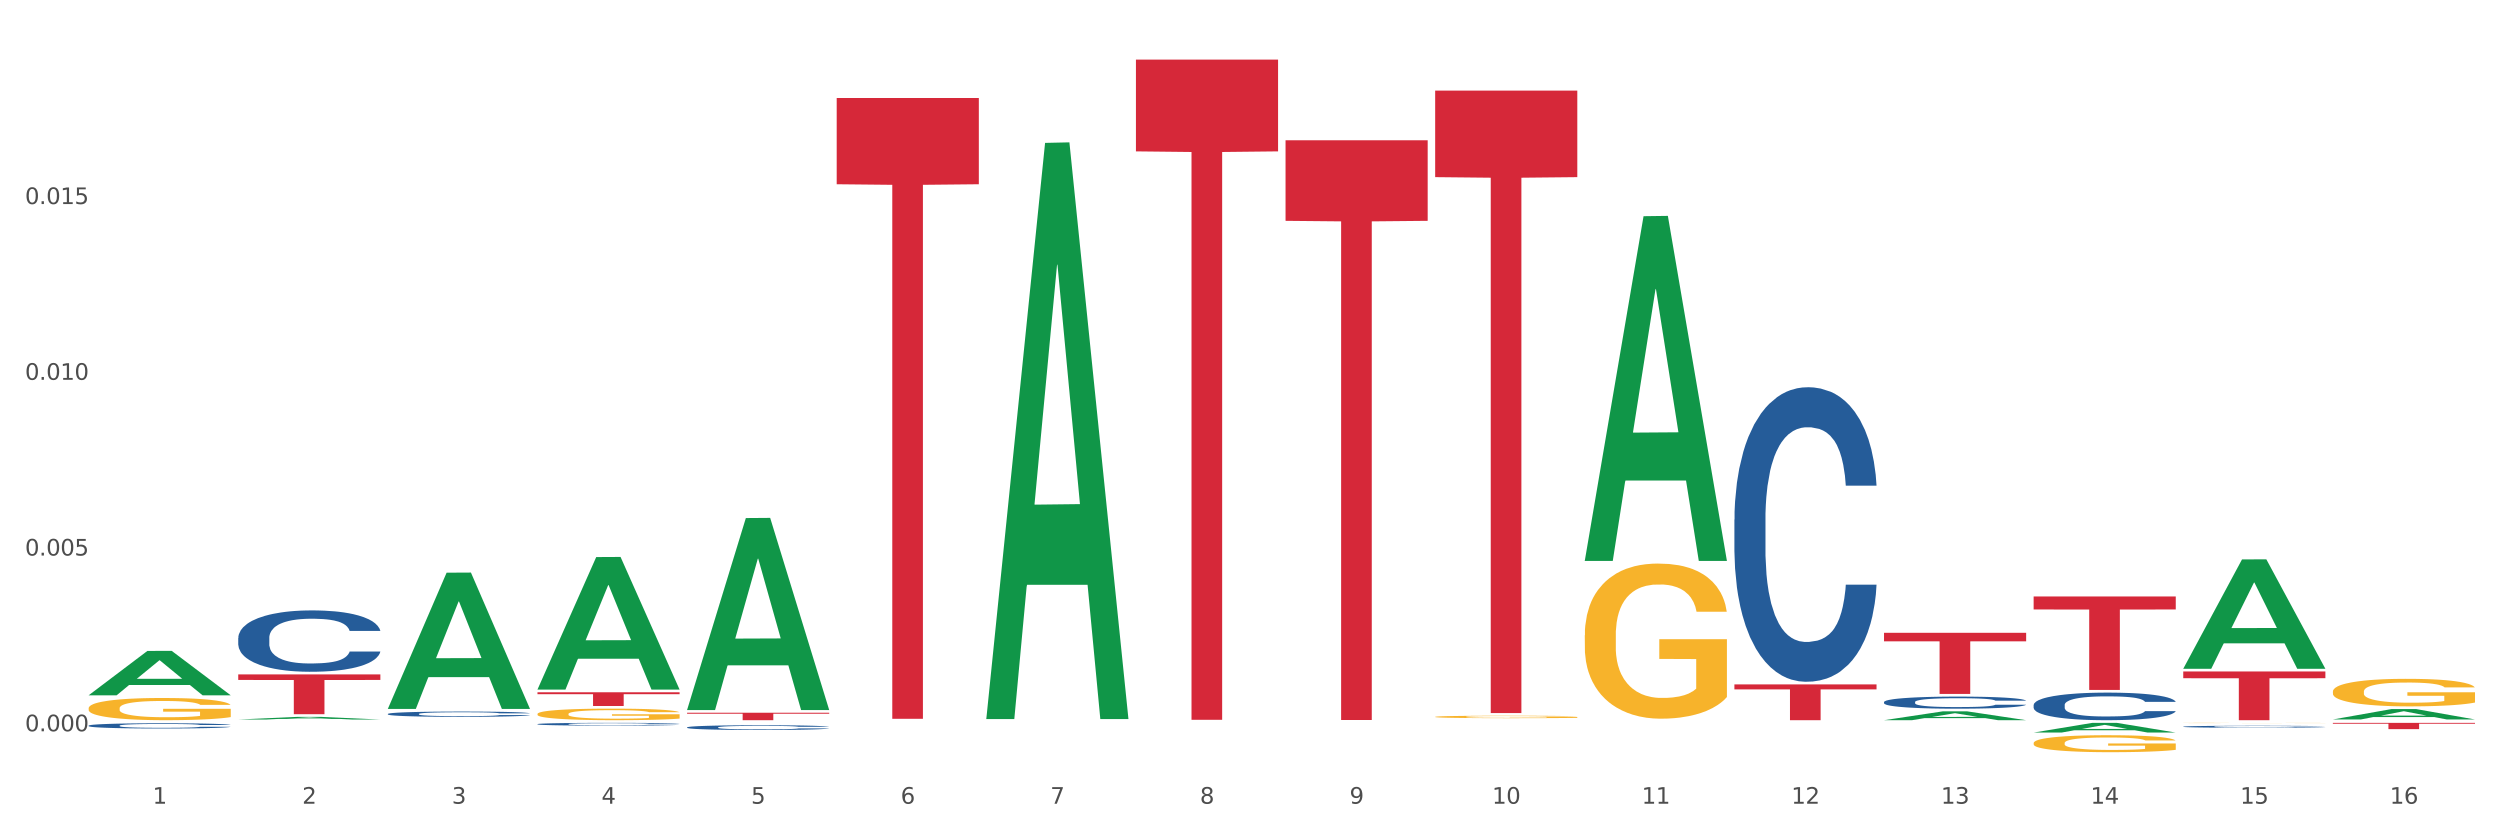
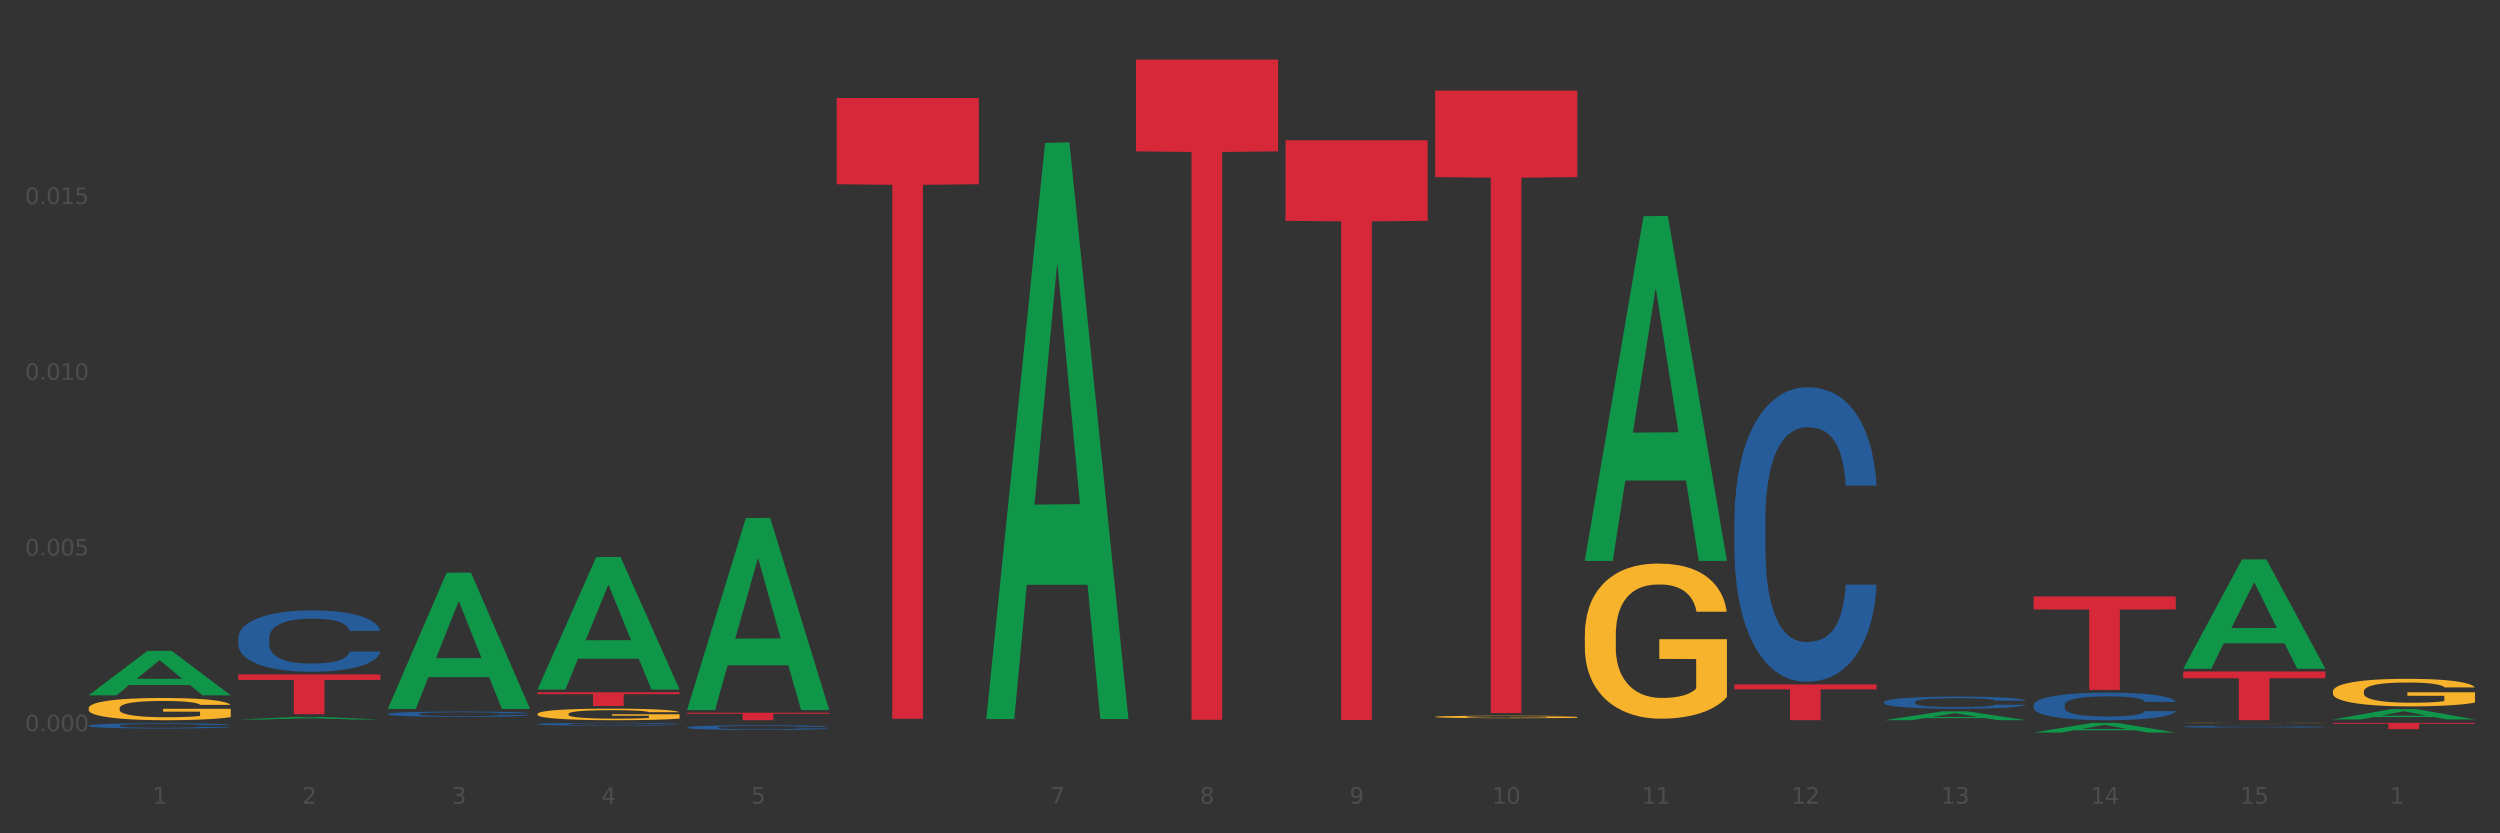
<svg xmlns="http://www.w3.org/2000/svg" xmlns:xlink="http://www.w3.org/1999/xlink" width="1080pt" height="360pt" viewBox="0 0 1080 360" version="1.1">
  <rect x="0" y="0" width="1080" height="360" fill="#333333" stroke="none" />
  <defs>
    <style type="text/css">*{stroke-linejoin: round; stroke-linecap: butt}</style>
  </defs>
  <g id="figure_1">
    <g id="patch_1">
-       <path d="M 0 360  L 1080 360  L 1080 0  L 0 0  z " style="fill: #ffffff; stroke: #ffffff; stroke-linejoin: miter" />
-     </g>
+       </g>
    <g id="axes_1">
      <g id="matplotlib.axis_1">
        <g id="xtick_1">
          <g id="text_1">
            <g style="fill: #4d4d4d" transform="translate(65.93 347.204) scale(0.096 -0.096)">
              <defs>
                <path id="DejaVuSans-31" d="M 794 531  L 1825 531  L 1825 4091  L 703 3866  L 703 4441  L 1819 4666  L 2450 4666  L 2450 531  L 3481 531  L 3481 0  L 794 0  L 794 531  z " transform="scale(0.016)" />
              </defs>
              <use xlink:href="#DejaVuSans-31" />
            </g>
          </g>
        </g>
        <g id="xtick_2">
          <g id="text_2">
            <g style="fill: #4d4d4d" transform="translate(130.565 347.204) scale(0.096 -0.096)">
              <defs>
                <path id="DejaVuSans-32" d="M 1228 531  L 3431 531  L 3431 0  L 469 0  L 469 531  Q 828 903 1448 1529  Q 2069 2156 2228 2338  Q 2531 2678 2651 2914  Q 2772 3150 2772 3378  Q 2772 3750 2511 3984  Q 2250 4219 1831 4219  Q 1534 4219 1204 4116  Q 875 4013 500 3803  L 500 4441  Q 881 4594 1212 4672  Q 1544 4750 1819 4750  Q 2544 4750 2975 4387  Q 3406 4025 3406 3419  Q 3406 3131 3298 2873  Q 3191 2616 2906 2266  Q 2828 2175 2409 1742  Q 1991 1309 1228 531  z " transform="scale(0.016)" />
              </defs>
              <use xlink:href="#DejaVuSans-32" />
            </g>
          </g>
        </g>
        <g id="xtick_3">
          <g id="text_3">
            <g style="fill: #4d4d4d" transform="translate(195.199 347.204) scale(0.096 -0.096)">
              <defs>
                <path id="DejaVuSans-33" d="M 2597 2516  Q 3050 2419 3304 2112  Q 3559 1806 3559 1356  Q 3559 666 3084 287  Q 2609 -91 1734 -91  Q 1441 -91 1130 -33  Q 819 25 488 141  L 488 750  Q 750 597 1062 519  Q 1375 441 1716 441  Q 2309 441 2620 675  Q 2931 909 2931 1356  Q 2931 1769 2642 2001  Q 2353 2234 1838 2234  L 1294 2234  L 1294 2753  L 1863 2753  Q 2328 2753 2575 2939  Q 2822 3125 2822 3475  Q 2822 3834 2567 4026  Q 2313 4219 1838 4219  Q 1578 4219 1281 4162  Q 984 4106 628 3988  L 628 4550  Q 988 4650 1302 4700  Q 1616 4750 1894 4750  Q 2613 4750 3031 4423  Q 3450 4097 3450 3541  Q 3450 3153 3228 2886  Q 3006 2619 2597 2516  z " transform="scale(0.016)" />
              </defs>
              <use xlink:href="#DejaVuSans-33" />
            </g>
          </g>
        </g>
        <g id="xtick_4">
          <g id="text_4">
            <g style="fill: #4d4d4d" transform="translate(259.833 347.204) scale(0.096 -0.096)">
              <defs>
                <path id="DejaVuSans-34" d="M 2419 4116  L 825 1625  L 2419 1625  L 2419 4116  z M 2253 4666  L 3047 4666  L 3047 1625  L 3713 1625  L 3713 1100  L 3047 1100  L 3047 0  L 2419 0  L 2419 1100  L 313 1100  L 313 1709  L 2253 4666  z " transform="scale(0.016)" />
              </defs>
              <use xlink:href="#DejaVuSans-34" />
            </g>
          </g>
        </g>
        <g id="xtick_5">
          <g id="text_5">
            <g style="fill: #4d4d4d" transform="translate(324.467 347.204) scale(0.096 -0.096)">
              <defs>
                <path id="DejaVuSans-35" d="M 691 4666  L 3169 4666  L 3169 4134  L 1269 4134  L 1269 2991  Q 1406 3038 1543 3061  Q 1681 3084 1819 3084  Q 2600 3084 3056 2656  Q 3513 2228 3513 1497  Q 3513 744 3044 326  Q 2575 -91 1722 -91  Q 1428 -91 1123 -41  Q 819 9 494 109  L 494 744  Q 775 591 1075 516  Q 1375 441 1709 441  Q 2250 441 2565 725  Q 2881 1009 2881 1497  Q 2881 1984 2565 2268  Q 2250 2553 1709 2553  Q 1456 2553 1204 2497  Q 953 2441 691 2322  L 691 4666  z " transform="scale(0.016)" />
              </defs>
              <use xlink:href="#DejaVuSans-35" />
            </g>
          </g>
        </g>
        <g id="xtick_6">
          <g id="text_6">
            <g style="fill: #4d4d4d" transform="translate(389.102 347.204) scale(0.096 -0.096)">
              <defs>
-                 <path id="DejaVuSans-36" d="M 2113 2584  Q 1688 2584 1439 2293  Q 1191 2003 1191 1497  Q 1191 994 1439 701  Q 1688 409 2113 409  Q 2538 409 2786 701  Q 3034 994 3034 1497  Q 3034 2003 2786 2293  Q 2538 2584 2113 2584  z M 3366 4563  L 3366 3988  Q 3128 4100 2886 4159  Q 2644 4219 2406 4219  Q 1781 4219 1451 3797  Q 1122 3375 1075 2522  Q 1259 2794 1537 2939  Q 1816 3084 2150 3084  Q 2853 3084 3261 2657  Q 3669 2231 3669 1497  Q 3669 778 3244 343  Q 2819 -91 2113 -91  Q 1303 -91 875 529  Q 447 1150 447 2328  Q 447 3434 972 4092  Q 1497 4750 2381 4750  Q 2619 4750 2861 4703  Q 3103 4656 3366 4563  z " transform="scale(0.016)" />
-               </defs>
+                 </defs>
              <use xlink:href="#DejaVuSans-36" />
            </g>
          </g>
        </g>
        <g id="xtick_7">
          <g id="text_7">
            <g style="fill: #4d4d4d" transform="translate(453.736 347.204) scale(0.096 -0.096)">
              <defs>
                <path id="DejaVuSans-37" d="M 525 4666  L 3525 4666  L 3525 4397  L 1831 0  L 1172 0  L 2766 4134  L 525 4134  L 525 4666  z " transform="scale(0.016)" />
              </defs>
              <use xlink:href="#DejaVuSans-37" />
            </g>
          </g>
        </g>
        <g id="xtick_8">
          <g id="text_8">
            <g style="fill: #4d4d4d" transform="translate(518.37 347.204) scale(0.096 -0.096)">
              <defs>
                <path id="DejaVuSans-38" d="M 2034 2216  Q 1584 2216 1326 1975  Q 1069 1734 1069 1313  Q 1069 891 1326 650  Q 1584 409 2034 409  Q 2484 409 2743 651  Q 3003 894 3003 1313  Q 3003 1734 2745 1975  Q 2488 2216 2034 2216  z M 1403 2484  Q 997 2584 770 2862  Q 544 3141 544 3541  Q 544 4100 942 4425  Q 1341 4750 2034 4750  Q 2731 4750 3128 4425  Q 3525 4100 3525 3541  Q 3525 3141 3298 2862  Q 3072 2584 2669 2484  Q 3125 2378 3379 2068  Q 3634 1759 3634 1313  Q 3634 634 3220 271  Q 2806 -91 2034 -91  Q 1263 -91 848 271  Q 434 634 434 1313  Q 434 1759 690 2068  Q 947 2378 1403 2484  z M 1172 3481  Q 1172 3119 1398 2916  Q 1625 2713 2034 2713  Q 2441 2713 2670 2916  Q 2900 3119 2900 3481  Q 2900 3844 2670 4047  Q 2441 4250 2034 4250  Q 1625 4250 1398 4047  Q 1172 3844 1172 3481  z " transform="scale(0.016)" />
              </defs>
              <use xlink:href="#DejaVuSans-38" />
            </g>
          </g>
        </g>
        <g id="xtick_9">
          <g id="text_9">
            <g style="fill: #4d4d4d" transform="translate(583.005 347.204) scale(0.096 -0.096)">
              <defs>
                <path id="DejaVuSans-39" d="M 703 97  L 703 672  Q 941 559 1184 500  Q 1428 441 1663 441  Q 2288 441 2617 861  Q 2947 1281 2994 2138  Q 2813 1869 2534 1725  Q 2256 1581 1919 1581  Q 1219 1581 811 2004  Q 403 2428 403 3163  Q 403 3881 828 4315  Q 1253 4750 1959 4750  Q 2769 4750 3195 4129  Q 3622 3509 3622 2328  Q 3622 1225 3098 567  Q 2575 -91 1691 -91  Q 1453 -91 1209 -44  Q 966 3 703 97  z M 1959 2075  Q 2384 2075 2632 2365  Q 2881 2656 2881 3163  Q 2881 3666 2632 3958  Q 2384 4250 1959 4250  Q 1534 4250 1286 3958  Q 1038 3666 1038 3163  Q 1038 2656 1286 2365  Q 1534 2075 1959 2075  z " transform="scale(0.016)" />
              </defs>
              <use xlink:href="#DejaVuSans-39" />
            </g>
          </g>
        </g>
        <g id="xtick_10">
          <g id="text_10">
            <g style="fill: #4d4d4d" transform="translate(644.585 347.204) scale(0.096 -0.096)">
              <defs>
                <path id="DejaVuSans-30" d="M 2034 4250  Q 1547 4250 1301 3770  Q 1056 3291 1056 2328  Q 1056 1369 1301 889  Q 1547 409 2034 409  Q 2525 409 2770 889  Q 3016 1369 3016 2328  Q 3016 3291 2770 3770  Q 2525 4250 2034 4250  z M 2034 4750  Q 2819 4750 3233 4129  Q 3647 3509 3647 2328  Q 3647 1150 3233 529  Q 2819 -91 2034 -91  Q 1250 -91 836 529  Q 422 1150 422 2328  Q 422 3509 836 4129  Q 1250 4750 2034 4750  z " transform="scale(0.016)" />
              </defs>
              <use xlink:href="#DejaVuSans-31" />
              <use xlink:href="#DejaVuSans-30" transform="translate(63.623 0)" />
            </g>
          </g>
        </g>
        <g id="xtick_11">
          <g id="text_11">
            <g style="fill: #4d4d4d" transform="translate(709.219 347.204) scale(0.096 -0.096)">
              <use xlink:href="#DejaVuSans-31" />
              <use xlink:href="#DejaVuSans-31" transform="translate(63.623 0)" />
            </g>
          </g>
        </g>
        <g id="xtick_12">
          <g id="text_12">
            <g style="fill: #4d4d4d" transform="translate(773.854 347.204) scale(0.096 -0.096)">
              <use xlink:href="#DejaVuSans-31" />
              <use xlink:href="#DejaVuSans-32" transform="translate(63.623 0)" />
            </g>
          </g>
        </g>
        <g id="xtick_13">
          <g id="text_13">
            <g style="fill: #4d4d4d" transform="translate(838.488 347.204) scale(0.096 -0.096)">
              <use xlink:href="#DejaVuSans-31" />
              <use xlink:href="#DejaVuSans-33" transform="translate(63.623 0)" />
            </g>
          </g>
        </g>
        <g id="xtick_14">
          <g id="text_14">
            <g style="fill: #4d4d4d" transform="translate(903.122 347.204) scale(0.096 -0.096)">
              <use xlink:href="#DejaVuSans-31" />
              <use xlink:href="#DejaVuSans-34" transform="translate(63.623 0)" />
            </g>
          </g>
        </g>
        <g id="xtick_15">
          <g id="text_15">
            <g style="fill: #4d4d4d" transform="translate(967.756 347.204) scale(0.096 -0.096)">
              <use xlink:href="#DejaVuSans-31" />
              <use xlink:href="#DejaVuSans-35" transform="translate(63.623 0)" />
            </g>
          </g>
        </g>
        <g id="xtick_16">
          <g id="text_16">
            <g style="fill: #4d4d4d" transform="translate(1032.391 347.204) scale(0.096 -0.096)">
              <use xlink:href="#DejaVuSans-31" />
              <use xlink:href="#DejaVuSans-36" transform="translate(63.623 0)" />
            </g>
          </g>
        </g>
        <g id="xtick_17" />
        <g id="xtick_18" />
        <g id="xtick_19" />
        <g id="xtick_20" />
        <g id="xtick_21" />
        <g id="xtick_22" />
        <g id="xtick_23" />
        <g id="xtick_24" />
        <g id="xtick_25" />
        <g id="xtick_26" />
        <g id="xtick_27" />
        <g id="xtick_28" />
        <g id="xtick_29" />
        <g id="xtick_30" />
        <g id="xtick_31" />
      </g>
      <g id="matplotlib.axis_2">
        <g id="ytick_1">
          <g id="text_17">
            <g style="fill: #4d4d4d" transform="translate(10.8 315.918) scale(0.096 -0.096)">
              <defs>
                <path id="DejaVuSans-2e" d="M 684 794  L 1344 794  L 1344 0  L 684 0  L 684 794  z " transform="scale(0.016)" />
              </defs>
              <use xlink:href="#DejaVuSans-30" />
              <use xlink:href="#DejaVuSans-2e" transform="translate(63.623 0)" />
              <use xlink:href="#DejaVuSans-30" transform="translate(95.41 0)" />
              <use xlink:href="#DejaVuSans-30" transform="translate(159.033 0)" />
              <use xlink:href="#DejaVuSans-30" transform="translate(222.656 0)" />
            </g>
          </g>
        </g>
        <g id="ytick_2">
          <g id="text_18">
            <g style="fill: #4d4d4d" transform="translate(10.8 239.996) scale(0.096 -0.096)">
              <use xlink:href="#DejaVuSans-30" />
              <use xlink:href="#DejaVuSans-2e" transform="translate(63.623 0)" />
              <use xlink:href="#DejaVuSans-30" transform="translate(95.41 0)" />
              <use xlink:href="#DejaVuSans-30" transform="translate(159.033 0)" />
              <use xlink:href="#DejaVuSans-35" transform="translate(222.656 0)" />
            </g>
          </g>
        </g>
        <g id="ytick_3">
          <g id="text_19">
            <g style="fill: #4d4d4d" transform="translate(10.8 164.074) scale(0.096 -0.096)">
              <use xlink:href="#DejaVuSans-30" />
              <use xlink:href="#DejaVuSans-2e" transform="translate(63.623 0)" />
              <use xlink:href="#DejaVuSans-30" transform="translate(95.41 0)" />
              <use xlink:href="#DejaVuSans-31" transform="translate(159.033 0)" />
              <use xlink:href="#DejaVuSans-30" transform="translate(222.656 0)" />
            </g>
          </g>
        </g>
        <g id="ytick_4">
          <g id="text_20">
            <g style="fill: #4d4d4d" transform="translate(10.8 88.152) scale(0.096 -0.096)">
              <use xlink:href="#DejaVuSans-30" />
              <use xlink:href="#DejaVuSans-2e" transform="translate(63.623 0)" />
              <use xlink:href="#DejaVuSans-30" transform="translate(95.41 0)" />
              <use xlink:href="#DejaVuSans-31" transform="translate(159.033 0)" />
              <use xlink:href="#DejaVuSans-35" transform="translate(222.656 0)" />
            </g>
          </g>
        </g>
        <g id="ytick_5" />
        <g id="ytick_6" />
        <g id="ytick_7" />
        <g id="ytick_8" />
      </g>
      <g id="PolyCollection_1">
        <path d="M 38.283 300.35  L 38.346 300.332  L 63.667 281.195  L 74.175 281.177  L 99.686 300.386  L 87.532 300.386  L 82.024 295.913  L 55.881 295.913  L 55.691 295.985  L 50.374 300.386  L 38.283 300.386  L 38.283 300.35  L 59.173 293.244  L 78.733 293.226  L 69.048 285.271  L 68.921 285.235  L 68.794 285.289  L 59.109 293.226  L 59.173 293.244  L 38.283 300.35  z " clip-path="url(#pc52ffc5b3e)" style="fill: #109648" />
        <path d="M 1007.797 312.271  L 1069.2 312.271  L 1069.2 312.649  L 1045.046 312.652  L 1045.046 314.996  L 1031.806 314.996  L 1031.806 312.652  L 1007.797 312.649  L 1007.797 312.273  L 1007.797 312.271  z " clip-path="url(#pc52ffc5b3e)" style="fill: #d62839" />
        <path d="M 943.163 290.068  L 1004.566 290.068  L 1004.566 292.994  L 980.412 293.014  L 980.412 311.125  L 967.171 311.125  L 967.171 293.014  L 943.163 292.994  L 943.163 290.088  L 943.163 290.068  z " clip-path="url(#pc52ffc5b3e)" style="fill: #d62839" />
        <path d="M 878.529 257.677  L 939.931 257.677  L 939.931 263.29  L 915.778 263.328  L 915.778 298.064  L 902.537 298.064  L 902.537 263.328  L 878.529 263.29  L 878.529 257.715  L 878.529 257.677  z " clip-path="url(#pc52ffc5b3e)" style="fill: #d62839" />
-         <path d="M 813.895 273.375  L 875.297 273.375  L 875.297 277.045  L 851.143 277.07  L 851.143 299.787  L 837.903 299.787  L 837.903 277.07  L 813.895 277.045  L 813.895 273.4  L 813.895 273.375  z " clip-path="url(#pc52ffc5b3e)" style="fill: #d62839" />
        <path d="M 749.26 295.672  L 810.663 295.672  L 810.663 297.819  L 786.509 297.834  L 786.509 311.125  L 773.268 311.125  L 773.268 297.834  L 749.26 297.819  L 749.26 295.686  L 749.26 295.672  z " clip-path="url(#pc52ffc5b3e)" style="fill: #d62839" />
        <path d="M 619.992 39.154  L 681.394 39.154  L 681.394 76.521  L 657.241 76.773  L 657.241 308.042  L 644 308.042  L 644 76.773  L 619.992 76.521  L 619.992 39.407  L 619.992 39.154  z " clip-path="url(#pc52ffc5b3e)" style="fill: #d62839" />
        <path d="M 555.357 60.594  L 616.76 60.594  L 616.76 95.397  L 592.606 95.632  L 592.606 311.035  L 579.365 311.035  L 579.365 95.632  L 555.357 95.397  L 555.357 60.829  L 555.357 60.594  z " clip-path="url(#pc52ffc5b3e)" style="fill: #d62839" />
        <path d="M 490.723 25.759  L 552.126 25.759  L 552.126 65.393  L 527.972 65.661  L 527.972 310.959  L 514.731 310.959  L 514.731 65.661  L 490.723 65.393  L 490.723 26.027  L 490.723 25.759  z " clip-path="url(#pc52ffc5b3e)" style="fill: #d62839" />
        <path d="M 361.454 42.323  L 422.857 42.323  L 422.857 79.592  L 398.703 79.844  L 398.703 310.508  L 385.463 310.508  L 385.463 79.844  L 361.454 79.592  L 361.454 42.575  L 361.454 42.323  z " clip-path="url(#pc52ffc5b3e)" style="fill: #d62839" />
        <path d="M 296.82 307.89  L 358.223 307.89  L 358.223 308.339  L 334.069 308.342  L 334.069 311.125  L 320.828 311.125  L 320.828 308.342  L 296.82 308.339  L 296.82 307.893  L 296.82 307.89  z " clip-path="url(#pc52ffc5b3e)" style="fill: #d62839" />
        <path d="M 232.186 299.056  L 293.588 299.056  L 293.588 299.88  L 269.435 299.885  L 269.435 304.984  L 256.194 304.984  L 256.194 299.885  L 232.186 299.88  L 232.186 299.061  L 232.186 299.056  z " clip-path="url(#pc52ffc5b3e)" style="fill: #d62839" />
        <path d="M 102.917 291.352  L 164.32 291.352  L 164.32 293.741  L 140.166 293.757  L 140.166 308.547  L 126.925 308.547  L 126.925 293.757  L 102.917 293.741  L 102.917 291.368  L 102.917 291.352  z " clip-path="url(#pc52ffc5b3e)" style="fill: #d62839" />
        <path d="M 38.283 313.464  L 38.356 313.462  L 38.356 313.404  L 38.573 313.326  L 39.372 313.181  L 40.388 313.071  L 42.13 312.943  L 43.073 312.889  L 44.307 312.829  L 46.847 312.732  L 49.751 312.649  L 51.783 312.604  L 53.307 312.575  L 56.718 312.523  L 58.678 312.5  L 60.71 312.482  L 62.452 312.469  L 65.355 312.455  L 67.678 312.449  L 70.363 312.446  L 72.613 312.449  L 75.589 312.457  L 79.944 312.482  L 81.613 312.496  L 83.863 312.521  L 86.186 312.554  L 88.073 312.587  L 90.25 312.635  L 92.5 312.697  L 94.678 312.775  L 96.202 312.848  L 97.436 312.924  L 98.524 313.018  L 99.323 313.119  L 99.686 313.204  L 86.403 313.204  L 86.041 313.127  L 85.315 313.044  L 84.589 312.989  L 83.791 312.943  L 82.557 312.891  L 81.468 312.858  L 79.654 312.819  L 77.984 312.794  L 76.605 312.78  L 74.936 312.767  L 71.379 312.755  L 68.839 312.755  L 67.242 312.759  L 65.283 312.769  L 63.613 312.784  L 61.654 312.809  L 60.13 312.835  L 58.605 312.871  L 57.734 312.895  L 56.428 312.941  L 55.557 312.978  L 54.396 313.042  L 53.743 313.088  L 52.581 313.206  L 52.073 313.293  L 51.855 313.353  L 51.71 313.419  L 51.71 313.742  L 52.146 313.886  L 52.509 313.949  L 53.089 314.019  L 54.178 314.11  L 55.775 314.199  L 57.444 314.263  L 58.823 314.302  L 60.13 314.331  L 61.436 314.354  L 63.033 314.375  L 64.339 314.387  L 66.299 314.4  L 68.621 314.406  L 70.436 314.406  L 74.137 314.395  L 75.807 314.385  L 77.404 314.371  L 79.145 314.348  L 80.524 314.323  L 81.323 314.304  L 82.629 314.265  L 83.645 314.224  L 84.516 314.176  L 85.097 314.135  L 85.75 314.073  L 86.258 314.002  L 86.403 313.965  L 99.686 313.965  L 99.395 314.04  L 98.887 314.112  L 97.871 314.209  L 97.073 314.265  L 95.839 314.333  L 94.532 314.391  L 92.718 314.455  L 91.049 314.503  L 89.307 314.544  L 87.42 314.582  L 84.008 314.633  L 82.774 314.648  L 80.162 314.673  L 78.129 314.687  L 75.154 314.702  L 72.105 314.71  L 68.912 314.712  L 66.081 314.708  L 62.96 314.695  L 61.001 314.683  L 58.823 314.664  L 56.283 314.635  L 53.888 314.6  L 51.638 314.559  L 49.533 314.511  L 47.573 314.457  L 45.033 314.368  L 43.146 314.282  L 41.767 314.201  L 40.823 314.133  L 39.88 314.046  L 39.372 313.986  L 38.573 313.841  L 38.283 313.706  L 38.283 313.464  z " clip-path="url(#pc52ffc5b3e)" style="fill: #255c99" />
        <path d="M 102.917 275.605  L 102.99 275.581  L 102.99 274.903  L 103.208 273.983  L 104.006 272.288  L 105.022 271.005  L 106.764 269.503  L 107.708 268.874  L 108.941 268.172  L 111.482 267.034  L 114.385 266.065  L 116.417 265.532  L 117.941 265.194  L 121.353 264.588  L 123.312 264.322  L 125.344 264.104  L 127.086 263.959  L 129.99 263.789  L 132.312 263.717  L 134.998 263.692  L 137.248 263.717  L 140.223 263.813  L 144.578 264.104  L 146.247 264.273  L 148.497 264.564  L 150.82 264.951  L 152.707 265.339  L 154.884 265.896  L 157.134 266.622  L 159.312 267.542  L 160.836 268.39  L 162.07 269.286  L 163.159 270.375  L 163.957 271.562  L 164.32 272.554  L 151.038 272.554  L 150.675 271.658  L 149.949 270.69  L 149.223 270.036  L 148.425 269.503  L 147.191 268.898  L 146.102 268.511  L 144.288 268.051  L 142.618 267.76  L 141.239 267.591  L 139.57 267.445  L 136.014 267.3  L 133.473 267.3  L 131.877 267.348  L 129.917 267.47  L 128.248 267.639  L 126.288 267.93  L 124.764 268.244  L 123.24 268.656  L 122.369 268.947  L 121.062 269.479  L 120.191 269.915  L 119.03 270.666  L 118.377 271.198  L 117.216 272.579  L 116.707 273.595  L 116.49 274.298  L 116.345 275.072  L 116.345 278.85  L 116.78 280.545  L 117.143 281.271  L 117.724 282.094  L 118.812 283.16  L 120.409 284.201  L 122.078 284.951  L 123.457 285.411  L 124.764 285.75  L 126.07 286.017  L 127.667 286.259  L 128.973 286.404  L 130.933 286.549  L 133.256 286.622  L 135.07 286.622  L 138.772 286.501  L 140.441 286.38  L 142.038 286.21  L 143.78 285.944  L 145.159 285.654  L 145.957 285.436  L 147.264 284.976  L 148.28 284.491  L 149.151 283.934  L 149.731 283.45  L 150.385 282.724  L 150.893 281.901  L 151.038 281.465  L 164.32 281.465  L 164.03 282.336  L 163.521 283.184  L 162.505 284.322  L 161.707 284.976  L 160.473 285.775  L 159.167 286.453  L 157.352 287.203  L 155.683 287.76  L 153.941 288.244  L 152.054 288.68  L 148.643 289.286  L 147.409 289.455  L 144.796 289.746  L 142.764 289.915  L 139.788 290.085  L 136.74 290.181  L 133.546 290.206  L 130.715 290.157  L 127.594 290.012  L 125.635 289.867  L 123.457 289.649  L 120.917 289.31  L 118.522 288.898  L 116.272 288.414  L 114.167 287.857  L 112.208 287.227  L 109.667 286.186  L 107.78 285.169  L 106.401 284.225  L 105.458 283.426  L 104.514 282.409  L 104.006 281.707  L 103.208 280.012  L 102.917 278.438  L 102.917 275.605  z " clip-path="url(#pc52ffc5b3e)" style="fill: #255c99" />
        <path d="M 167.552 308.417  L 167.624 308.415  L 167.624 308.357  L 167.842 308.278  L 168.64 308.132  L 169.656 308.021  L 171.398 307.892  L 172.342 307.838  L 173.576 307.778  L 176.116 307.68  L 179.019 307.596  L 181.051 307.551  L 182.576 307.521  L 185.987 307.469  L 187.947 307.446  L 189.979 307.428  L 191.721 307.415  L 194.624 307.401  L 196.946 307.394  L 199.632 307.392  L 201.882 307.394  L 204.858 307.403  L 209.212 307.428  L 210.882 307.442  L 213.132 307.467  L 215.454 307.501  L 217.341 307.534  L 219.519 307.582  L 221.769 307.644  L 223.946 307.724  L 225.47 307.796  L 226.704 307.873  L 227.793 307.967  L 228.591 308.069  L 228.954 308.155  L 215.672 308.155  L 215.309 308.078  L 214.583 307.994  L 213.858 307.938  L 213.059 307.892  L 211.825 307.84  L 210.737 307.807  L 208.922 307.767  L 207.253 307.742  L 205.874 307.728  L 204.204 307.715  L 200.648 307.703  L 198.108 307.703  L 196.511 307.707  L 194.551 307.717  L 192.882 307.732  L 190.922 307.757  L 189.398 307.784  L 187.874 307.819  L 187.003 307.844  L 185.697 307.89  L 184.826 307.928  L 183.664 307.992  L 183.011 308.038  L 181.85 308.157  L 181.342 308.244  L 181.124 308.305  L 180.979 308.371  L 180.979 308.696  L 181.414 308.842  L 181.777 308.905  L 182.358 308.975  L 183.447 309.067  L 185.043 309.157  L 186.713 309.221  L 188.092 309.261  L 189.398 309.29  L 190.705 309.313  L 192.301 309.334  L 193.608 309.346  L 195.567 309.359  L 197.89 309.365  L 199.704 309.365  L 203.406 309.355  L 205.075 309.344  L 206.672 309.33  L 208.414 309.307  L 209.793 309.282  L 210.591 309.263  L 211.898 309.223  L 212.914 309.182  L 213.785 309.134  L 214.366 309.092  L 215.019 309.03  L 215.527 308.959  L 215.672 308.921  L 228.954 308.921  L 228.664 308.996  L 228.156 309.069  L 227.14 309.167  L 226.341 309.223  L 225.107 309.292  L 223.801 309.35  L 221.987 309.415  L 220.317 309.463  L 218.575 309.504  L 216.688 309.542  L 213.277 309.594  L 212.043 309.609  L 209.43 309.634  L 207.398 309.648  L 204.422 309.663  L 201.374 309.671  L 198.18 309.673  L 195.35 309.669  L 192.229 309.657  L 190.269 309.644  L 188.092 309.625  L 185.551 309.596  L 183.156 309.561  L 180.906 309.519  L 178.801 309.471  L 176.842 309.417  L 174.302 309.327  L 172.414 309.24  L 171.035 309.159  L 170.092 309.09  L 169.148 309.002  L 168.64 308.942  L 167.842 308.796  L 167.552 308.661  L 167.552 308.417  z " clip-path="url(#pc52ffc5b3e)" style="fill: #255c99" />
        <path d="M 232.186 312.809  L 232.258 312.808  L 232.258 312.778  L 232.476 312.736  L 233.275 312.659  L 234.291 312.601  L 236.033 312.533  L 236.976 312.505  L 238.21 312.473  L 240.75 312.422  L 243.654 312.378  L 245.686 312.354  L 247.21 312.338  L 250.621 312.311  L 252.581 312.299  L 254.613 312.289  L 256.355 312.283  L 259.258 312.275  L 261.581 312.272  L 264.266 312.271  L 266.516 312.272  L 269.492 312.276  L 273.847 312.289  L 275.516 312.297  L 277.766 312.31  L 280.089 312.328  L 281.976 312.345  L 284.153 312.37  L 286.403 312.403  L 288.58 312.445  L 290.105 312.483  L 291.338 312.524  L 292.427 312.573  L 293.226 312.627  L 293.588 312.671  L 280.306 312.671  L 279.943 312.631  L 279.218 312.587  L 278.492 312.558  L 277.693 312.533  L 276.46 312.506  L 275.371 312.489  L 273.556 312.468  L 271.887 312.455  L 270.508 312.447  L 268.839 312.44  L 265.282 312.434  L 262.742 312.434  L 261.145 312.436  L 259.186 312.441  L 257.516 312.449  L 255.557 312.462  L 254.032 312.476  L 252.508 312.495  L 251.637 312.508  L 250.331 312.532  L 249.46 312.552  L 248.299 312.586  L 247.645 312.61  L 246.484 312.673  L 245.976 312.719  L 245.758 312.75  L 245.613 312.785  L 245.613 312.956  L 246.049 313.033  L 246.412 313.066  L 246.992 313.103  L 248.081 313.151  L 249.678 313.198  L 251.347 313.232  L 252.726 313.253  L 254.032 313.268  L 255.339 313.28  L 256.936 313.291  L 258.242 313.298  L 260.202 313.305  L 262.524 313.308  L 264.339 313.308  L 268.04 313.302  L 269.71 313.297  L 271.306 313.289  L 273.048 313.277  L 274.427 313.264  L 275.226 313.254  L 276.532 313.233  L 277.548 313.211  L 278.419 313.186  L 279 313.164  L 279.653 313.131  L 280.161 313.094  L 280.306 313.075  L 293.588 313.075  L 293.298 313.114  L 292.79 313.152  L 291.774 313.204  L 290.976 313.233  L 289.742 313.27  L 288.435 313.3  L 286.621 313.334  L 284.951 313.359  L 283.21 313.381  L 281.322 313.401  L 277.911 313.428  L 276.677 313.436  L 274.064 313.449  L 272.032 313.457  L 269.056 313.464  L 266.008 313.469  L 262.815 313.47  L 259.984 313.468  L 256.863 313.461  L 254.903 313.455  L 252.726 313.445  L 250.186 313.429  L 247.791 313.411  L 245.541 313.389  L 243.436 313.364  L 241.476 313.335  L 238.936 313.288  L 237.049 313.242  L 235.67 313.199  L 234.726 313.163  L 233.783 313.117  L 233.275 313.085  L 232.476 313.009  L 232.186 312.938  L 232.186 312.809  z " clip-path="url(#pc52ffc5b3e)" style="fill: #255c99" />
        <path d="M 296.82 314.222  L 296.893 314.22  L 296.893 314.168  L 297.11 314.097  L 297.909 313.966  L 298.925 313.867  L 300.667 313.752  L 301.61 313.703  L 302.844 313.649  L 305.385 313.561  L 308.288 313.486  L 310.32 313.445  L 311.844 313.419  L 315.255 313.373  L 317.215 313.352  L 319.247 313.335  L 320.989 313.324  L 323.892 313.311  L 326.215 313.305  L 328.9 313.303  L 331.15 313.305  L 334.126 313.313  L 338.481 313.335  L 340.15 313.348  L 342.4 313.371  L 344.723 313.401  L 346.61 313.43  L 348.787 313.473  L 351.037 313.529  L 353.215 313.6  L 354.739 313.666  L 355.973 313.735  L 357.061 313.819  L 357.86 313.91  L 358.223 313.987  L 344.941 313.987  L 344.578 313.918  L 343.852 313.843  L 343.126 313.793  L 342.328 313.752  L 341.094 313.705  L 340.005 313.675  L 338.191 313.64  L 336.521 313.617  L 335.142 313.604  L 333.473 313.593  L 329.917 313.582  L 327.376 313.582  L 325.78 313.585  L 323.82 313.595  L 322.151 313.608  L 320.191 313.63  L 318.667 313.655  L 317.143 313.686  L 316.272 313.709  L 314.965 313.75  L 314.094 313.783  L 312.933 313.841  L 312.28 313.882  L 311.118 313.989  L 310.61 314.067  L 310.393 314.121  L 310.247 314.181  L 310.247 314.472  L 310.683 314.603  L 311.046 314.659  L 311.626 314.723  L 312.715 314.805  L 314.312 314.885  L 315.981 314.943  L 317.36 314.978  L 318.667 315.005  L 319.973 315.025  L 321.57 315.044  L 322.876 315.055  L 324.836 315.066  L 327.159 315.072  L 328.973 315.072  L 332.675 315.063  L 334.344 315.053  L 335.941 315.04  L 337.683 315.02  L 339.062 314.997  L 339.86 314.98  L 341.166 314.945  L 342.183 314.908  L 343.054 314.865  L 343.634 314.827  L 344.287 314.771  L 344.795 314.708  L 344.941 314.674  L 358.223 314.674  L 357.932 314.741  L 357.424 314.807  L 356.408 314.894  L 355.61 314.945  L 354.376 315.006  L 353.07 315.059  L 351.255 315.117  L 349.586 315.16  L 347.844 315.197  L 345.957 315.231  L 342.546 315.277  L 341.312 315.29  L 338.699 315.313  L 336.667 315.326  L 333.691 315.339  L 330.642 315.346  L 327.449 315.348  L 324.618 315.344  L 321.497 315.333  L 319.538 315.322  L 317.36 315.305  L 314.82 315.279  L 312.425 315.247  L 310.175 315.21  L 308.07 315.167  L 306.11 315.119  L 303.57 315.038  L 301.683 314.96  L 300.304 314.887  L 299.36 314.825  L 298.417 314.747  L 297.909 314.693  L 297.11 314.562  L 296.82 314.441  L 296.82 314.222  z " clip-path="url(#pc52ffc5b3e)" style="fill: #255c99" />
        <path d="M 749.26 224.453  L 749.333 224.337  L 749.333 221.083  L 749.551 216.667  L 750.349 208.533  L 751.365 202.374  L 753.107 195.169  L 754.051 192.148  L 755.284 188.778  L 757.825 183.316  L 760.728 178.668  L 762.76 176.111  L 764.284 174.484  L 767.696 171.579  L 769.655 170.301  L 771.687 169.255  L 773.429 168.558  L 776.333 167.744  L 778.655 167.395  L 781.341 167.279  L 783.591 167.395  L 786.566 167.86  L 790.921 169.255  L 792.59 170.068  L 794.84 171.463  L 797.163 173.322  L 799.05 175.181  L 801.227 177.854  L 803.477 181.34  L 805.655 185.756  L 807.179 189.823  L 808.413 194.123  L 809.502 199.352  L 810.3 205.046  L 810.663 209.811  L 797.381 209.811  L 797.018 205.511  L 796.292 200.863  L 795.566 197.725  L 794.768 195.169  L 793.534 192.264  L 792.445 190.404  L 790.631 188.196  L 788.961 186.802  L 787.582 185.989  L 785.913 185.291  L 782.357 184.594  L 779.816 184.594  L 778.22 184.826  L 776.26 185.408  L 774.591 186.221  L 772.631 187.615  L 771.107 189.126  L 769.583 191.102  L 768.712 192.496  L 767.405 195.053  L 766.534 197.144  L 765.373 200.747  L 764.72 203.303  L 763.558 209.927  L 763.05 214.808  L 762.833 218.178  L 762.688 221.896  L 762.688 240.025  L 763.123 248.159  L 763.486 251.645  L 764.067 255.596  L 765.155 260.71  L 766.752 265.706  L 768.421 269.309  L 769.8 271.517  L 771.107 273.144  L 772.413 274.422  L 774.01 275.584  L 775.316 276.281  L 777.276 276.978  L 779.599 277.327  L 781.413 277.327  L 785.115 276.746  L 786.784 276.165  L 788.381 275.352  L 790.123 274.073  L 791.502 272.679  L 792.3 271.633  L 793.607 269.425  L 794.623 267.101  L 795.494 264.428  L 796.074 262.104  L 796.727 258.618  L 797.236 254.667  L 797.381 252.575  L 810.663 252.575  L 810.373 256.758  L 809.864 260.826  L 808.848 266.287  L 808.05 269.425  L 806.816 273.26  L 805.51 276.514  L 803.695 280.116  L 802.026 282.789  L 800.284 285.113  L 798.397 287.205  L 794.986 290.11  L 793.752 290.923  L 791.139 292.318  L 789.107 293.131  L 786.131 293.945  L 783.082 294.41  L 779.889 294.526  L 777.058 294.293  L 773.937 293.596  L 771.978 292.899  L 769.8 291.853  L 767.26 290.226  L 764.865 288.251  L 762.615 285.926  L 760.51 283.254  L 758.55 280.232  L 756.01 275.235  L 754.123 270.355  L 752.744 265.823  L 751.801 261.988  L 750.857 257.107  L 750.349 253.737  L 749.551 245.603  L 749.26 238.049  L 749.26 224.453  z " clip-path="url(#pc52ffc5b3e)" style="fill: #255c99" />
        <path d="M 813.895 303.279  L 813.967 303.274  L 813.967 303.14  L 814.185 302.959  L 814.983 302.625  L 815.999 302.373  L 817.741 302.077  L 818.685 301.953  L 819.919 301.815  L 822.459 301.591  L 825.362 301.4  L 827.394 301.295  L 828.919 301.228  L 832.33 301.109  L 834.289 301.057  L 836.322 301.014  L 838.064 300.985  L 840.967 300.952  L 843.289 300.937  L 845.975 300.933  L 848.225 300.937  L 851.201 300.956  L 855.555 301.014  L 857.225 301.047  L 859.475 301.104  L 861.797 301.181  L 863.684 301.257  L 865.862 301.366  L 868.112 301.51  L 870.289 301.691  L 871.813 301.858  L 873.047 302.034  L 874.136 302.249  L 874.934 302.482  L 875.297 302.678  L 862.015 302.678  L 861.652 302.501  L 860.926 302.311  L 860.201 302.182  L 859.402 302.077  L 858.168 301.958  L 857.08 301.882  L 855.265 301.791  L 853.596 301.734  L 852.217 301.7  L 850.547 301.672  L 846.991 301.643  L 844.451 301.643  L 842.854 301.653  L 840.894 301.676  L 839.225 301.71  L 837.265 301.767  L 835.741 301.829  L 834.217 301.91  L 833.346 301.967  L 832.04 302.072  L 831.169 302.158  L 830.007 302.306  L 829.354 302.411  L 828.193 302.683  L 827.685 302.883  L 827.467 303.021  L 827.322 303.174  L 827.322 303.918  L 827.757 304.252  L 828.12 304.395  L 828.701 304.557  L 829.79 304.767  L 831.386 304.972  L 833.056 305.119  L 834.435 305.21  L 835.741 305.277  L 837.048 305.329  L 838.644 305.377  L 839.951 305.406  L 841.91 305.434  L 844.233 305.448  L 846.047 305.448  L 849.749 305.425  L 851.418 305.401  L 853.015 305.367  L 854.757 305.315  L 856.136 305.258  L 856.934 305.215  L 858.241 305.124  L 859.257 305.029  L 860.128 304.919  L 860.709 304.824  L 861.362 304.681  L 861.87 304.519  L 862.015 304.433  L 875.297 304.433  L 875.007 304.604  L 874.499 304.771  L 873.483 304.995  L 872.684 305.124  L 871.45 305.282  L 870.144 305.415  L 868.329 305.563  L 866.66 305.673  L 864.918 305.768  L 863.031 305.854  L 859.62 305.973  L 858.386 306.006  L 855.773 306.064  L 853.741 306.097  L 850.765 306.13  L 847.717 306.149  L 844.523 306.154  L 841.693 306.145  L 838.572 306.116  L 836.612 306.087  L 834.435 306.045  L 831.894 305.978  L 829.499 305.897  L 827.249 305.801  L 825.144 305.692  L 823.185 305.568  L 820.644 305.363  L 818.757 305.162  L 817.378 304.976  L 816.435 304.819  L 815.491 304.619  L 814.983 304.48  L 814.185 304.147  L 813.895 303.837  L 813.895 303.279  z " clip-path="url(#pc52ffc5b3e)" style="fill: #255c99" />
        <path d="M 878.529 304.564  L 878.601 304.553  L 878.601 304.248  L 878.819 303.835  L 879.618 303.073  L 880.634 302.496  L 882.376 301.822  L 883.319 301.539  L 884.553 301.223  L 887.093 300.712  L 889.996 300.277  L 892.029 300.037  L 893.553 299.885  L 896.964 299.613  L 898.924 299.493  L 900.956 299.395  L 902.698 299.33  L 905.601 299.254  L 907.924 299.221  L 910.609 299.21  L 912.859 299.221  L 915.835 299.265  L 920.19 299.395  L 921.859 299.472  L 924.109 299.602  L 926.432 299.776  L 928.319 299.95  L 930.496 300.201  L 932.746 300.527  L 934.923 300.94  L 936.448 301.321  L 937.681 301.724  L 938.77 302.213  L 939.569 302.747  L 939.931 303.193  L 926.649 303.193  L 926.286 302.79  L 925.561 302.355  L 924.835 302.061  L 924.036 301.822  L 922.803 301.55  L 921.714 301.376  L 919.899 301.169  L 918.23 301.038  L 916.851 300.962  L 915.182 300.897  L 911.625 300.832  L 909.085 300.832  L 907.488 300.853  L 905.529 300.908  L 903.859 300.984  L 901.9 301.115  L 900.375 301.256  L 898.851 301.441  L 897.98 301.571  L 896.674 301.811  L 895.803 302.007  L 894.642 302.344  L 893.988 302.583  L 892.827 303.204  L 892.319 303.661  L 892.101 303.976  L 891.956 304.324  L 891.956 306.022  L 892.392 306.783  L 892.754 307.11  L 893.335 307.48  L 894.424 307.958  L 896.021 308.426  L 897.69 308.763  L 899.069 308.97  L 900.375 309.123  L 901.682 309.242  L 903.279 309.351  L 904.585 309.416  L 906.545 309.482  L 908.867 309.514  L 910.682 309.514  L 914.383 309.46  L 916.053 309.405  L 917.649 309.329  L 919.391 309.21  L 920.77 309.079  L 921.569 308.981  L 922.875 308.774  L 923.891 308.557  L 924.762 308.306  L 925.343 308.089  L 925.996 307.762  L 926.504 307.393  L 926.649 307.197  L 939.931 307.197  L 939.641 307.588  L 939.133 307.969  L 938.117 308.481  L 937.319 308.774  L 936.085 309.133  L 934.778 309.438  L 932.964 309.775  L 931.294 310.026  L 929.552 310.243  L 927.665 310.439  L 924.254 310.711  L 923.02 310.787  L 920.407 310.918  L 918.375 310.994  L 915.399 311.07  L 912.351 311.114  L 909.158 311.125  L 906.327 311.103  L 903.206 311.037  L 901.246 310.972  L 899.069 310.874  L 896.529 310.722  L 894.134 310.537  L 891.884 310.319  L 889.779 310.069  L 887.819 309.786  L 885.279 309.318  L 883.392 308.861  L 882.013 308.437  L 881.069 308.078  L 880.126 307.621  L 879.618 307.305  L 878.819 306.544  L 878.529 305.837  L 878.529 304.564  z " clip-path="url(#pc52ffc5b3e)" style="fill: #255c99" />
        <path d="M 943.163 313.913  L 943.236 313.912  L 943.236 313.89  L 943.453 313.861  L 944.252 313.806  L 945.268 313.764  L 947.01 313.715  L 947.953 313.695  L 949.187 313.672  L 951.728 313.635  L 954.631 313.604  L 956.663 313.587  L 958.187 313.576  L 961.598 313.556  L 963.558 313.547  L 965.59 313.54  L 967.332 313.535  L 970.235 313.53  L 972.558 313.528  L 975.243 313.527  L 977.493 313.528  L 980.469 313.531  L 984.824 313.54  L 986.493 313.546  L 988.743 313.555  L 991.066 313.568  L 992.953 313.58  L 995.13 313.598  L 997.38 313.622  L 999.558 313.652  L 1001.082 313.679  L 1002.316 313.708  L 1003.404 313.744  L 1004.203 313.782  L 1004.566 313.814  L 991.284 313.814  L 990.921 313.785  L 990.195 313.754  L 989.469 313.733  L 988.671 313.715  L 987.437 313.696  L 986.348 313.683  L 984.534 313.668  L 982.864 313.659  L 981.485 313.653  L 979.816 313.649  L 976.26 313.644  L 973.719 313.644  L 972.122 313.645  L 970.163 313.649  L 968.494 313.655  L 966.534 313.664  L 965.01 313.674  L 963.485 313.688  L 962.615 313.697  L 961.308 313.715  L 960.437 313.729  L 959.276 313.753  L 958.623 313.77  L 957.461 313.815  L 956.953 313.848  L 956.736 313.871  L 956.59 313.896  L 956.59 314.018  L 957.026 314.073  L 957.389 314.097  L 957.969 314.124  L 959.058 314.158  L 960.655 314.192  L 962.324 314.216  L 963.703 314.231  L 965.01 314.242  L 966.316 314.251  L 967.913 314.259  L 969.219 314.264  L 971.179 314.268  L 973.502 314.271  L 975.316 314.271  L 979.018 314.267  L 980.687 314.263  L 982.284 314.257  L 984.026 314.249  L 985.405 314.239  L 986.203 314.232  L 987.509 314.217  L 988.526 314.201  L 989.397 314.183  L 989.977 314.168  L 990.63 314.144  L 991.138 314.117  L 991.284 314.103  L 1004.566 314.103  L 1004.275 314.132  L 1003.767 314.159  L 1002.751 314.196  L 1001.953 314.217  L 1000.719 314.243  L 999.413 314.265  L 997.598 314.289  L 995.929 314.307  L 994.187 314.323  L 992.3 314.337  L 988.888 314.357  L 987.655 314.362  L 985.042 314.372  L 983.009 314.377  L 980.034 314.383  L 976.985 314.386  L 973.792 314.387  L 970.961 314.385  L 967.84 314.381  L 965.881 314.376  L 963.703 314.369  L 961.163 314.358  L 958.768 314.344  L 956.518 314.329  L 954.413 314.311  L 952.453 314.29  L 949.913 314.256  L 948.026 314.223  L 946.647 314.193  L 945.703 314.167  L 944.76 314.134  L 944.252 314.111  L 943.453 314.056  L 943.163 314.005  L 943.163 313.913  z " clip-path="url(#pc52ffc5b3e)" style="fill: #255c99" />
        <path d="M 943.163 312.321  L 943.236 312.321  L 943.236 312.318  L 943.381 312.315  L 944.106 312.307  L 945.193 312.301  L 945.99 312.298  L 946.788 312.295  L 947.73 312.292  L 948.89 312.289  L 950.992 312.285  L 952.297 312.283  L 953.892 312.281  L 956.792 312.278  L 958.894 312.276  L 961.069 312.274  L 964.621 312.272  L 966.941 312.272  L 969.406 312.271  L 972.378 312.271  L 974.626 312.271  L 979.555 312.271  L 983.76 312.272  L 985.79 312.272  L 988.4 312.274  L 989.777 312.274  L 992.024 312.276  L 994.344 312.278  L 995.939 312.28  L 998.331 312.283  L 1000.144 312.287  L 1001.811 312.291  L 1002.681 312.294  L 1003.333 312.297  L 1003.913 312.3  L 1004.493 312.305  L 991.444 312.305  L 990.937 312.301  L 990.139 312.298  L 988.979 312.295  L 987.965 312.293  L 986.225 312.29  L 984.63 312.289  L 982.962 312.287  L 980.933 312.286  L 979.338 312.286  L 977.09 312.285  L 972.668 312.286  L 969.696 312.286  L 967.666 312.287  L 966.361 312.288  L 965.201 312.289  L 963.896 312.291  L 962.374 312.293  L 961.287 312.295  L 960.199 312.297  L 959.329 312.3  L 958.532 312.302  L 957.879 312.305  L 957.372 312.309  L 956.937 312.312  L 956.575 312.319  L 956.575 312.332  L 956.72 312.336  L 957.082 312.34  L 957.517 312.343  L 958.242 312.347  L 958.894 312.349  L 960.127 312.353  L 961.504 312.356  L 962.592 312.358  L 963.679 312.359  L 965.564 312.361  L 967.666 312.363  L 969.479 312.364  L 971.943 312.365  L 973.611 312.366  L 975.061 312.366  L 978.613 312.366  L 981.15 312.366  L 983.977 312.365  L 986.152 312.364  L 987.965 312.363  L 989.994 312.361  L 991.299 312.359  L 991.299 312.338  L 975.351 312.338  L 975.351 312.324  L 1004.566 312.324  L 1004.566 312.365  L 1003.333 312.367  L 1001.956 312.369  L 1000.506 312.371  L 998.331 312.373  L 995.721 312.375  L 993.402 312.377  L 990.937 312.378  L 988.037 312.379  L 984.267 312.38  L 981.948 312.38  L 979.048 312.381  L 975.641 312.381  L 972.668 312.381  L 969.768 312.38  L 966.724 312.379  L 963.751 312.378  L 961.504 312.377  L 959.257 312.375  L 956.865 312.373  L 954.98 312.371  L 953.53 312.369  L 951.935 312.367  L 950.195 312.364  L 948.89 312.361  L 947.73 312.358  L 946.498 312.355  L 945.628 312.351  L 944.758 312.347  L 944.251 312.345  L 943.671 312.34  L 943.236 312.334  L 943.163 312.321  z " clip-path="url(#pc52ffc5b3e)" style="fill: #f7b32b" />
-         <path d="M 878.529 321.003  L 878.601 320.996  L 878.601 320.755  L 878.746 320.547  L 879.471 320.045  L 880.559 319.629  L 881.356 319.408  L 882.154 319.227  L 883.096 319.046  L 884.256 318.859  L 886.358 318.584  L 887.663 318.443  L 889.258 318.296  L 892.158 318.081  L 894.26 317.961  L 896.435 317.86  L 899.987 317.739  L 902.307 317.686  L 904.772 317.646  L 907.744 317.619  L 909.991 317.612  L 914.921 317.632  L 919.126 317.693  L 921.155 317.739  L 923.765 317.82  L 925.143 317.874  L 927.39 317.981  L 929.71 318.121  L 931.305 318.242  L 933.697 318.47  L 935.509 318.698  L 937.177 318.979  L 938.047 319.173  L 938.699 319.354  L 939.279 319.562  L 939.859 319.89  L 926.81 319.89  L 926.303 319.656  L 925.505 319.435  L 924.345 319.22  L 923.33 319.086  L 921.59 318.919  L 919.996 318.812  L 918.328 318.731  L 916.298 318.664  L 914.703 318.631  L 912.456 318.604  L 908.034 318.611  L 905.062 318.664  L 903.032 318.731  L 901.727 318.792  L 900.567 318.859  L 899.262 318.952  L 897.74 319.093  L 896.652 319.22  L 895.565 319.381  L 894.695 319.542  L 893.898 319.73  L 893.245 319.931  L 892.738 320.138  L 892.303 320.393  L 891.94 320.815  L 891.94 321.733  L 892.085 321.941  L 892.448 322.216  L 892.883 322.423  L 893.608 322.671  L 894.26 322.839  L 895.492 323.08  L 896.87 323.281  L 897.957 323.408  L 899.045 323.516  L 900.93 323.663  L 903.032 323.784  L 904.844 323.857  L 907.309 323.924  L 908.976 323.951  L 910.426 323.964  L 913.978 323.964  L 916.516 323.944  L 919.343 323.897  L 921.518 323.837  L 923.33 323.763  L 925.36 323.643  L 926.665 323.529  L 926.665 322.128  L 910.716 322.122  L 910.716 321.19  L 939.931 321.19  L 939.931 323.924  L 938.699 324.065  L 937.322 324.192  L 935.872 324.306  L 933.697 324.447  L 931.087 324.581  L 928.767 324.675  L 926.303 324.755  L 923.403 324.829  L 919.633 324.896  L 917.313 324.923  L 914.413 324.943  L 911.006 324.95  L 908.034 324.936  L 905.134 324.903  L 902.089 324.842  L 899.117 324.755  L 896.87 324.668  L 894.623 324.561  L 892.23 324.42  L 890.345 324.286  L 888.895 324.166  L 887.301 324.011  L 885.561 323.81  L 884.256 323.629  L 883.096 323.442  L 881.864 323.201  L 880.994 322.993  L 880.124 322.732  L 879.616 322.537  L 879.036 322.236  L 878.601 321.814  L 878.529 321.003  z " clip-path="url(#pc52ffc5b3e)" style="fill: #f7b32b" />
        <path d="M 1007.797 298.756  L 1007.87 298.745  L 1007.87 298.353  L 1008.015 298.016  L 1008.74 297.201  L 1009.827 296.527  L 1010.625 296.169  L 1011.422 295.875  L 1012.365 295.582  L 1013.524 295.277  L 1015.627 294.832  L 1016.932 294.603  L 1018.527 294.364  L 1021.426 294.016  L 1023.529 293.821  L 1025.703 293.658  L 1029.256 293.462  L 1031.576 293.375  L 1034.04 293.31  L 1037.013 293.266  L 1039.26 293.256  L 1044.19 293.288  L 1048.394 293.386  L 1050.424 293.462  L 1053.034 293.593  L 1054.411 293.68  L 1056.659 293.853  L 1058.978 294.082  L 1060.573 294.277  L 1062.966 294.647  L 1064.778 295.016  L 1066.445 295.473  L 1067.315 295.788  L 1067.968 296.082  L 1068.548 296.419  L 1069.128 296.951  L 1056.079 296.951  L 1055.571 296.571  L 1054.774 296.212  L 1053.614 295.864  L 1052.599 295.647  L 1050.859 295.375  L 1049.264 295.201  L 1047.597 295.071  L 1045.567 294.962  L 1043.972 294.908  L 1041.725 294.864  L 1037.303 294.875  L 1034.33 294.962  L 1032.3 295.071  L 1030.996 295.169  L 1029.836 295.277  L 1028.531 295.43  L 1027.008 295.658  L 1025.921 295.864  L 1024.834 296.125  L 1023.964 296.386  L 1023.166 296.69  L 1022.514 297.016  L 1022.006 297.353  L 1021.571 297.766  L 1021.209 298.451  L 1021.209 299.94  L 1021.354 300.277  L 1021.716 300.723  L 1022.151 301.06  L 1022.876 301.462  L 1023.529 301.734  L 1024.761 302.125  L 1026.138 302.451  L 1027.226 302.658  L 1028.313 302.832  L 1030.198 303.071  L 1032.3 303.266  L 1034.113 303.386  L 1036.578 303.495  L 1038.245 303.538  L 1039.695 303.56  L 1043.247 303.56  L 1045.784 303.527  L 1048.612 303.451  L 1050.786 303.353  L 1052.599 303.234  L 1054.629 303.038  L 1055.934 302.853  L 1055.934 300.582  L 1039.985 300.571  L 1039.985 299.06  L 1069.2 299.06  L 1069.2 303.495  L 1067.968 303.723  L 1066.59 303.929  L 1065.14 304.114  L 1062.966 304.342  L 1060.356 304.56  L 1058.036 304.712  L 1055.571 304.842  L 1052.671 304.962  L 1048.902 305.071  L 1046.582 305.114  L 1043.682 305.147  L 1040.275 305.158  L 1037.303 305.136  L 1034.403 305.082  L 1031.358 304.984  L 1028.386 304.842  L 1026.138 304.701  L 1023.891 304.527  L 1021.499 304.299  L 1019.614 304.082  L 1018.164 303.886  L 1016.569 303.636  L 1014.829 303.31  L 1013.524 303.016  L 1012.365 302.712  L 1011.132 302.321  L 1010.262 301.984  L 1009.392 301.56  L 1008.885 301.245  L 1008.305 300.756  L 1007.87 300.071  L 1007.797 298.756  z " clip-path="url(#pc52ffc5b3e)" style="fill: #f7b32b" />
        <path d="M 619.992 309.678  L 620.064 309.677  L 620.064 309.642  L 620.209 309.612  L 620.934 309.54  L 622.021 309.48  L 622.819 309.448  L 623.616 309.421  L 624.559 309.395  L 625.719 309.368  L 627.821 309.328  L 629.126 309.308  L 630.721 309.287  L 633.621 309.255  L 635.723 309.238  L 637.898 309.223  L 641.45 309.206  L 643.77 309.198  L 646.235 309.192  L 649.207 309.189  L 651.454 309.188  L 656.384 309.191  L 660.588 309.199  L 662.618 309.206  L 665.228 309.218  L 666.605 309.225  L 668.853 309.241  L 671.173 309.261  L 672.767 309.279  L 675.16 309.312  L 676.972 309.345  L 678.639 309.385  L 679.509 309.414  L 680.162 309.44  L 680.742 309.47  L 681.322 309.517  L 668.273 309.517  L 667.765 309.483  L 666.968 309.451  L 665.808 309.42  L 664.793 309.401  L 663.053 309.377  L 661.458 309.361  L 659.791 309.35  L 657.761 309.34  L 656.166 309.335  L 653.919 309.331  L 649.497 309.332  L 646.525 309.34  L 644.495 309.35  L 643.19 309.358  L 642.03 309.368  L 640.725 309.382  L 639.203 309.402  L 638.115 309.42  L 637.028 309.444  L 636.158 309.467  L 635.36 309.494  L 634.708 309.523  L 634.201 309.553  L 633.766 309.59  L 633.403 309.651  L 633.403 309.784  L 633.548 309.814  L 633.911 309.854  L 634.346 309.884  L 635.07 309.92  L 635.723 309.944  L 636.955 309.979  L 638.333 310.008  L 639.42 310.027  L 640.508 310.042  L 642.392 310.063  L 644.495 310.081  L 646.307 310.092  L 648.772 310.101  L 650.439 310.105  L 651.889 310.107  L 655.441 310.107  L 657.979 310.104  L 660.806 310.097  L 662.981 310.089  L 664.793 310.078  L 666.823 310.061  L 668.128 310.044  L 668.128 309.841  L 652.179 309.84  L 652.179 309.706  L 681.394 309.706  L 681.394 310.101  L 680.162 310.122  L 678.784 310.14  L 677.335 310.157  L 675.16 310.177  L 672.55 310.196  L 670.23 310.21  L 667.765 310.222  L 664.866 310.232  L 661.096 310.242  L 658.776 310.246  L 655.876 310.249  L 652.469 310.25  L 649.497 310.248  L 646.597 310.243  L 643.552 310.234  L 640.58 310.222  L 638.333 310.209  L 636.085 310.193  L 633.693 310.173  L 631.808 310.154  L 630.358 310.136  L 628.763 310.114  L 627.024 310.085  L 625.719 310.059  L 624.559 310.031  L 623.326 309.997  L 622.456 309.966  L 621.587 309.929  L 621.079 309.9  L 620.499 309.857  L 620.064 309.796  L 619.992 309.678  z " clip-path="url(#pc52ffc5b3e)" style="fill: #f7b32b" />
        <path d="M 232.186 308.438  L 232.258 308.434  L 232.258 308.269  L 232.403 308.128  L 233.128 307.786  L 234.216 307.503  L 235.013 307.353  L 235.811 307.23  L 236.753 307.106  L 237.913 306.979  L 240.015 306.792  L 241.32 306.696  L 242.915 306.596  L 245.815 306.45  L 247.917 306.368  L 250.092 306.299  L 253.644 306.217  L 255.964 306.181  L 258.429 306.153  L 261.401 306.135  L 263.648 306.13  L 268.578 306.144  L 272.783 306.185  L 274.812 306.217  L 277.422 306.272  L 278.8 306.308  L 281.047 306.381  L 283.367 306.477  L 284.962 306.559  L 287.354 306.714  L 289.166 306.869  L 290.834 307.061  L 291.704 307.193  L 292.356 307.316  L 292.936 307.458  L 293.516 307.681  L 280.467 307.681  L 279.96 307.522  L 279.162 307.371  L 278.002 307.225  L 276.987 307.134  L 275.247 307.02  L 273.653 306.947  L 271.985 306.892  L 269.955 306.847  L 268.36 306.824  L 266.113 306.805  L 261.691 306.81  L 258.719 306.847  L 256.689 306.892  L 255.384 306.933  L 254.224 306.979  L 252.919 307.043  L 251.397 307.138  L 250.309 307.225  L 249.222 307.335  L 248.352 307.444  L 247.555 307.572  L 246.902 307.709  L 246.395 307.85  L 245.96 308.023  L 245.597 308.311  L 245.597 308.935  L 245.742 309.077  L 246.105 309.264  L 246.54 309.405  L 247.265 309.574  L 247.917 309.688  L 249.15 309.852  L 250.527 309.989  L 251.614 310.076  L 252.702 310.149  L 254.587 310.249  L 256.689 310.331  L 258.501 310.381  L 260.966 310.427  L 262.633 310.445  L 264.083 310.454  L 267.636 310.454  L 270.173 310.44  L 273 310.408  L 275.175 310.367  L 276.987 310.317  L 279.017 310.235  L 280.322 310.158  L 280.322 309.204  L 264.373 309.2  L 264.373 308.566  L 293.588 308.566  L 293.588 310.427  L 292.356 310.522  L 290.979 310.609  L 289.529 310.687  L 287.354 310.782  L 284.744 310.874  L 282.424 310.938  L 279.96 310.992  L 277.06 311.042  L 273.29 311.088  L 270.97 311.106  L 268.071 311.12  L 264.663 311.125  L 261.691 311.115  L 258.791 311.093  L 255.746 311.052  L 252.774 310.992  L 250.527 310.933  L 248.28 310.86  L 245.887 310.764  L 244.002 310.673  L 242.553 310.591  L 240.958 310.486  L 239.218 310.349  L 237.913 310.226  L 236.753 310.098  L 235.521 309.934  L 234.651 309.793  L 233.781 309.615  L 233.273 309.483  L 232.693 309.277  L 232.258 308.99  L 232.186 308.438  z " clip-path="url(#pc52ffc5b3e)" style="fill: #f7b32b" />
        <path d="M 102.917 310.836  L 102.981 310.834  L 128.301 309.694  L 138.809 309.693  L 164.32 310.838  L 152.166 310.838  L 146.659 310.571  L 120.515 310.571  L 120.325 310.576  L 115.008 310.838  L 102.917 310.838  L 102.917 310.836  L 123.807 310.412  L 143.367 310.411  L 133.682 309.937  L 133.555 309.935  L 133.429 309.938  L 123.744 310.411  L 123.807 310.412  L 102.917 310.836  z " clip-path="url(#pc52ffc5b3e)" style="fill: #109648" />
        <path d="M 167.552 306.136  L 167.615 306.08  L 192.936 247.4  L 203.444 247.345  L 228.954 306.246  L 216.8 306.246  L 211.293 292.53  L 185.149 292.53  L 184.96 292.751  L 179.642 306.246  L 167.552 306.246  L 167.552 306.136  L 188.441 284.345  L 208.001 284.29  L 198.316 259.899  L 198.19 259.789  L 198.063 259.955  L 188.378 284.29  L 188.441 284.345  L 167.552 306.136  z " clip-path="url(#pc52ffc5b3e)" style="fill: #109648" />
        <path d="M 232.186 297.802  L 232.249 297.748  L 257.57 240.651  L 268.078 240.597  L 293.588 297.91  L 281.435 297.91  L 275.927 284.564  L 249.784 284.564  L 249.594 284.779  L 244.276 297.91  L 232.186 297.91  L 232.186 297.802  L 253.075 276.599  L 272.636 276.545  L 262.95 252.813  L 262.824 252.705  L 262.697 252.867  L 253.012 276.545  L 253.075 276.599  L 232.186 297.802  z " clip-path="url(#pc52ffc5b3e)" style="fill: #109648" />
        <path d="M 296.82 306.588  L 296.883 306.51  L 322.204 223.801  L 332.712 223.723  L 358.223 306.744  L 346.069 306.744  L 340.562 287.411  L 314.418 287.411  L 314.228 287.723  L 308.911 306.744  L 296.82 306.744  L 296.82 306.588  L 317.71 275.874  L 337.27 275.796  L 327.585 241.419  L 327.458 241.263  L 327.332 241.497  L 317.646 275.796  L 317.71 275.874  L 296.82 306.588  z " clip-path="url(#pc52ffc5b3e)" style="fill: #109648" />
        <path d="M 426.089 310.182  L 426.152 309.948  L 451.473 61.729  L 461.981 61.495  L 487.491 310.65  L 475.337 310.65  L 469.83 252.631  L 443.687 252.631  L 443.497 253.567  L 438.179 310.65  L 426.089 310.65  L 426.089 310.182  L 446.978 218.007  L 466.539 217.773  L 456.853 114.601  L 456.727 114.133  L 456.6 114.835  L 446.915 217.773  L 446.978 218.007  L 426.089 310.182  z " clip-path="url(#pc52ffc5b3e)" style="fill: #109648" />
        <path d="M 684.626 242.032  L 684.689 241.892  L 710.01 93.398  L 720.518 93.258  L 746.029 242.312  L 733.875 242.312  L 728.367 207.603  L 702.224 207.603  L 702.034 208.162  L 696.717 242.312  L 684.626 242.312  L 684.626 242.032  L 705.515 186.889  L 725.076 186.749  L 715.391 125.028  L 715.264 124.748  L 715.137 125.168  L 705.452 186.749  L 705.515 186.889  L 684.626 242.032  z " clip-path="url(#pc52ffc5b3e)" style="fill: #109648" />
        <path d="M 813.895 311.117  L 813.958 311.114  L 839.278 307.304  L 849.787 307.3  L 875.297 311.125  L 863.143 311.125  L 857.636 310.234  L 831.492 310.234  L 831.302 310.248  L 825.985 311.125  L 813.895 311.125  L 813.895 311.117  L 834.784 309.703  L 854.344 309.699  L 844.659 308.115  L 844.533 308.108  L 844.406 308.119  L 834.721 309.699  L 834.784 309.703  L 813.895 311.117  z " clip-path="url(#pc52ffc5b3e)" style="fill: #109648" />
        <path d="M 878.529 316.458  L 878.592 316.454  L 903.913 312.274  L 914.421 312.271  L 939.931 316.466  L 927.777 316.466  L 922.27 315.489  L 896.127 315.489  L 895.937 315.505  L 890.619 316.466  L 878.529 316.466  L 878.529 316.458  L 899.418 314.906  L 918.979 314.902  L 909.293 313.165  L 909.167 313.157  L 909.04 313.169  L 899.355 314.902  L 899.418 314.906  L 878.529 316.458  z " clip-path="url(#pc52ffc5b3e)" style="fill: #109648" />
        <path d="M 943.163 288.833  L 943.226 288.789  L 968.547 241.668  L 979.055 241.623  L 1004.566 288.922  L 992.412 288.922  L 986.905 277.908  L 960.761 277.908  L 960.571 278.086  L 955.254 288.922  L 943.163 288.922  L 943.163 288.833  L 964.053 271.335  L 983.613 271.291  L 973.928 251.705  L 973.801 251.616  L 973.675 251.749  L 963.989 271.291  L 964.053 271.335  L 943.163 288.833  z " clip-path="url(#pc52ffc5b3e)" style="fill: #109648" />
        <path d="M 1007.797 310.804  L 1007.861 310.799  L 1033.181 306.308  L 1043.689 306.304  L 1069.2 310.812  L 1057.046 310.812  L 1051.539 309.762  L 1025.395 309.762  L 1025.205 309.779  L 1019.888 310.812  L 1007.797 310.812  L 1007.797 310.804  L 1028.687 309.136  L 1048.247 309.131  L 1038.562 307.265  L 1038.435 307.256  L 1038.309 307.269  L 1028.624 309.131  L 1028.687 309.136  L 1007.797 310.804  z " clip-path="url(#pc52ffc5b3e)" style="fill: #109648" />
        <path d="M 684.626 274.428  L 684.698 274.367  L 684.698 272.164  L 684.843 270.266  L 685.568 265.676  L 686.656 261.881  L 687.453 259.861  L 688.251 258.209  L 689.193 256.556  L 690.353 254.842  L 692.455 252.333  L 693.76 251.047  L 695.355 249.701  L 698.255 247.742  L 700.357 246.641  L 702.532 245.722  L 706.084 244.621  L 708.404 244.131  L 710.869 243.764  L 713.841 243.519  L 716.088 243.458  L 721.018 243.641  L 725.223 244.192  L 727.253 244.621  L 729.862 245.355  L 731.24 245.845  L 733.487 246.824  L 735.807 248.109  L 737.402 249.211  L 739.794 251.292  L 741.606 253.373  L 743.274 255.944  L 744.144 257.719  L 744.796 259.372  L 745.376 261.269  L 745.956 264.268  L 732.907 264.268  L 732.4 262.126  L 731.602 260.106  L 730.442 258.147  L 729.427 256.923  L 727.687 255.393  L 726.093 254.414  L 724.425 253.679  L 722.395 253.067  L 720.801 252.761  L 718.553 252.516  L 714.131 252.578  L 711.159 253.067  L 709.129 253.679  L 707.824 254.23  L 706.664 254.842  L 705.359 255.699  L 703.837 256.984  L 702.749 258.147  L 701.662 259.616  L 700.792 261.085  L 699.995 262.799  L 699.342 264.635  L 698.835 266.533  L 698.4 268.859  L 698.037 272.715  L 698.037 281.1  L 698.182 282.997  L 698.545 285.507  L 698.98 287.404  L 699.705 289.669  L 700.357 291.199  L 701.59 293.403  L 702.967 295.239  L 704.054 296.402  L 705.142 297.381  L 707.027 298.728  L 709.129 299.829  L 710.941 300.503  L 713.406 301.115  L 715.074 301.359  L 716.523 301.482  L 720.076 301.482  L 722.613 301.298  L 725.44 300.87  L 727.615 300.319  L 729.427 299.646  L 731.457 298.544  L 732.762 297.503  L 732.762 284.711  L 716.813 284.65  L 716.813 276.142  L 746.029 276.142  L 746.029 301.115  L 744.796 302.4  L 743.419 303.563  L 741.969 304.603  L 739.794 305.889  L 737.184 307.113  L 734.864 307.97  L 732.4 308.704  L 729.5 309.378  L 725.73 309.99  L 723.41 310.234  L 720.511 310.418  L 717.103 310.479  L 714.131 310.357  L 711.231 310.051  L 708.187 309.5  L 705.214 308.704  L 702.967 307.909  L 700.72 306.929  L 698.327 305.644  L 696.442 304.42  L 694.993 303.318  L 693.398 301.91  L 691.658 300.074  L 690.353 298.422  L 689.193 296.708  L 687.961 294.504  L 687.091 292.607  L 686.221 290.22  L 685.713 288.445  L 685.133 285.69  L 684.698 281.834  L 684.626 274.428  z " clip-path="url(#pc52ffc5b3e)" style="fill: #f7b32b" />
        <path d="M 38.283 305.965  L 38.355 305.956  L 38.355 305.641  L 38.5 305.369  L 39.225 304.712  L 40.313 304.169  L 41.11 303.88  L 41.908 303.643  L 42.85 303.407  L 44.01 303.162  L 46.112 302.802  L 47.417 302.618  L 49.012 302.426  L 51.912 302.145  L 54.014 301.988  L 56.189 301.856  L 59.741 301.699  L 62.061 301.628  L 64.526 301.576  L 67.498 301.541  L 69.745 301.532  L 74.675 301.558  L 78.88 301.637  L 80.91 301.699  L 83.519 301.804  L 84.897 301.874  L 87.144 302.014  L 89.464 302.198  L 91.059 302.356  L 93.451 302.653  L 95.263 302.951  L 96.931 303.319  L 97.801 303.573  L 98.453 303.81  L 99.033 304.081  L 99.613 304.511  L 86.564 304.511  L 86.057 304.204  L 85.259 303.915  L 84.099 303.635  L 83.084 303.459  L 81.345 303.24  L 79.75 303.1  L 78.082 302.995  L 76.052 302.907  L 74.458 302.864  L 72.21 302.829  L 67.788 302.837  L 64.816 302.907  L 62.786 302.995  L 61.481 303.074  L 60.321 303.162  L 59.016 303.284  L 57.494 303.468  L 56.407 303.635  L 55.319 303.845  L 54.449 304.055  L 53.652 304.3  L 52.999 304.563  L 52.492 304.835  L 52.057 305.168  L 51.694 305.719  L 51.694 306.92  L 51.839 307.191  L 52.202 307.55  L 52.637 307.822  L 53.362 308.146  L 54.014 308.365  L 55.247 308.68  L 56.624 308.943  L 57.711 309.11  L 58.799 309.25  L 60.684 309.443  L 62.786 309.6  L 64.598 309.697  L 67.063 309.784  L 68.731 309.819  L 70.18 309.837  L 73.733 309.837  L 76.27 309.81  L 79.097 309.749  L 81.272 309.67  L 83.084 309.574  L 85.114 309.416  L 86.419 309.267  L 86.419 307.436  L 70.47 307.428  L 70.47 306.21  L 99.686 306.21  L 99.686 309.784  L 98.453 309.968  L 97.076 310.135  L 95.626 310.284  L 93.451 310.467  L 90.841 310.643  L 88.521 310.765  L 86.057 310.87  L 83.157 310.967  L 79.387 311.054  L 77.067 311.089  L 74.168 311.116  L 70.76 311.125  L 67.788 311.107  L 64.888 311.063  L 61.844 310.984  L 58.871 310.87  L 56.624 310.757  L 54.377 310.616  L 51.984 310.432  L 50.1 310.257  L 48.65 310.1  L 47.055 309.898  L 45.315 309.635  L 44.01 309.399  L 42.85 309.153  L 41.618 308.838  L 40.748 308.567  L 39.878 308.225  L 39.37 307.971  L 38.79 307.577  L 38.355 307.025  L 38.283 305.965  z " clip-path="url(#pc52ffc5b3e)" style="fill: #f7b32b" />
      </g>
    </g>
  </g>
  <defs>
    <clipPath id="pc52ffc5b3e">
      <rect x="38.283" y="10.8" width="1030.917" height="329.109" />
    </clipPath>
  </defs>
</svg>